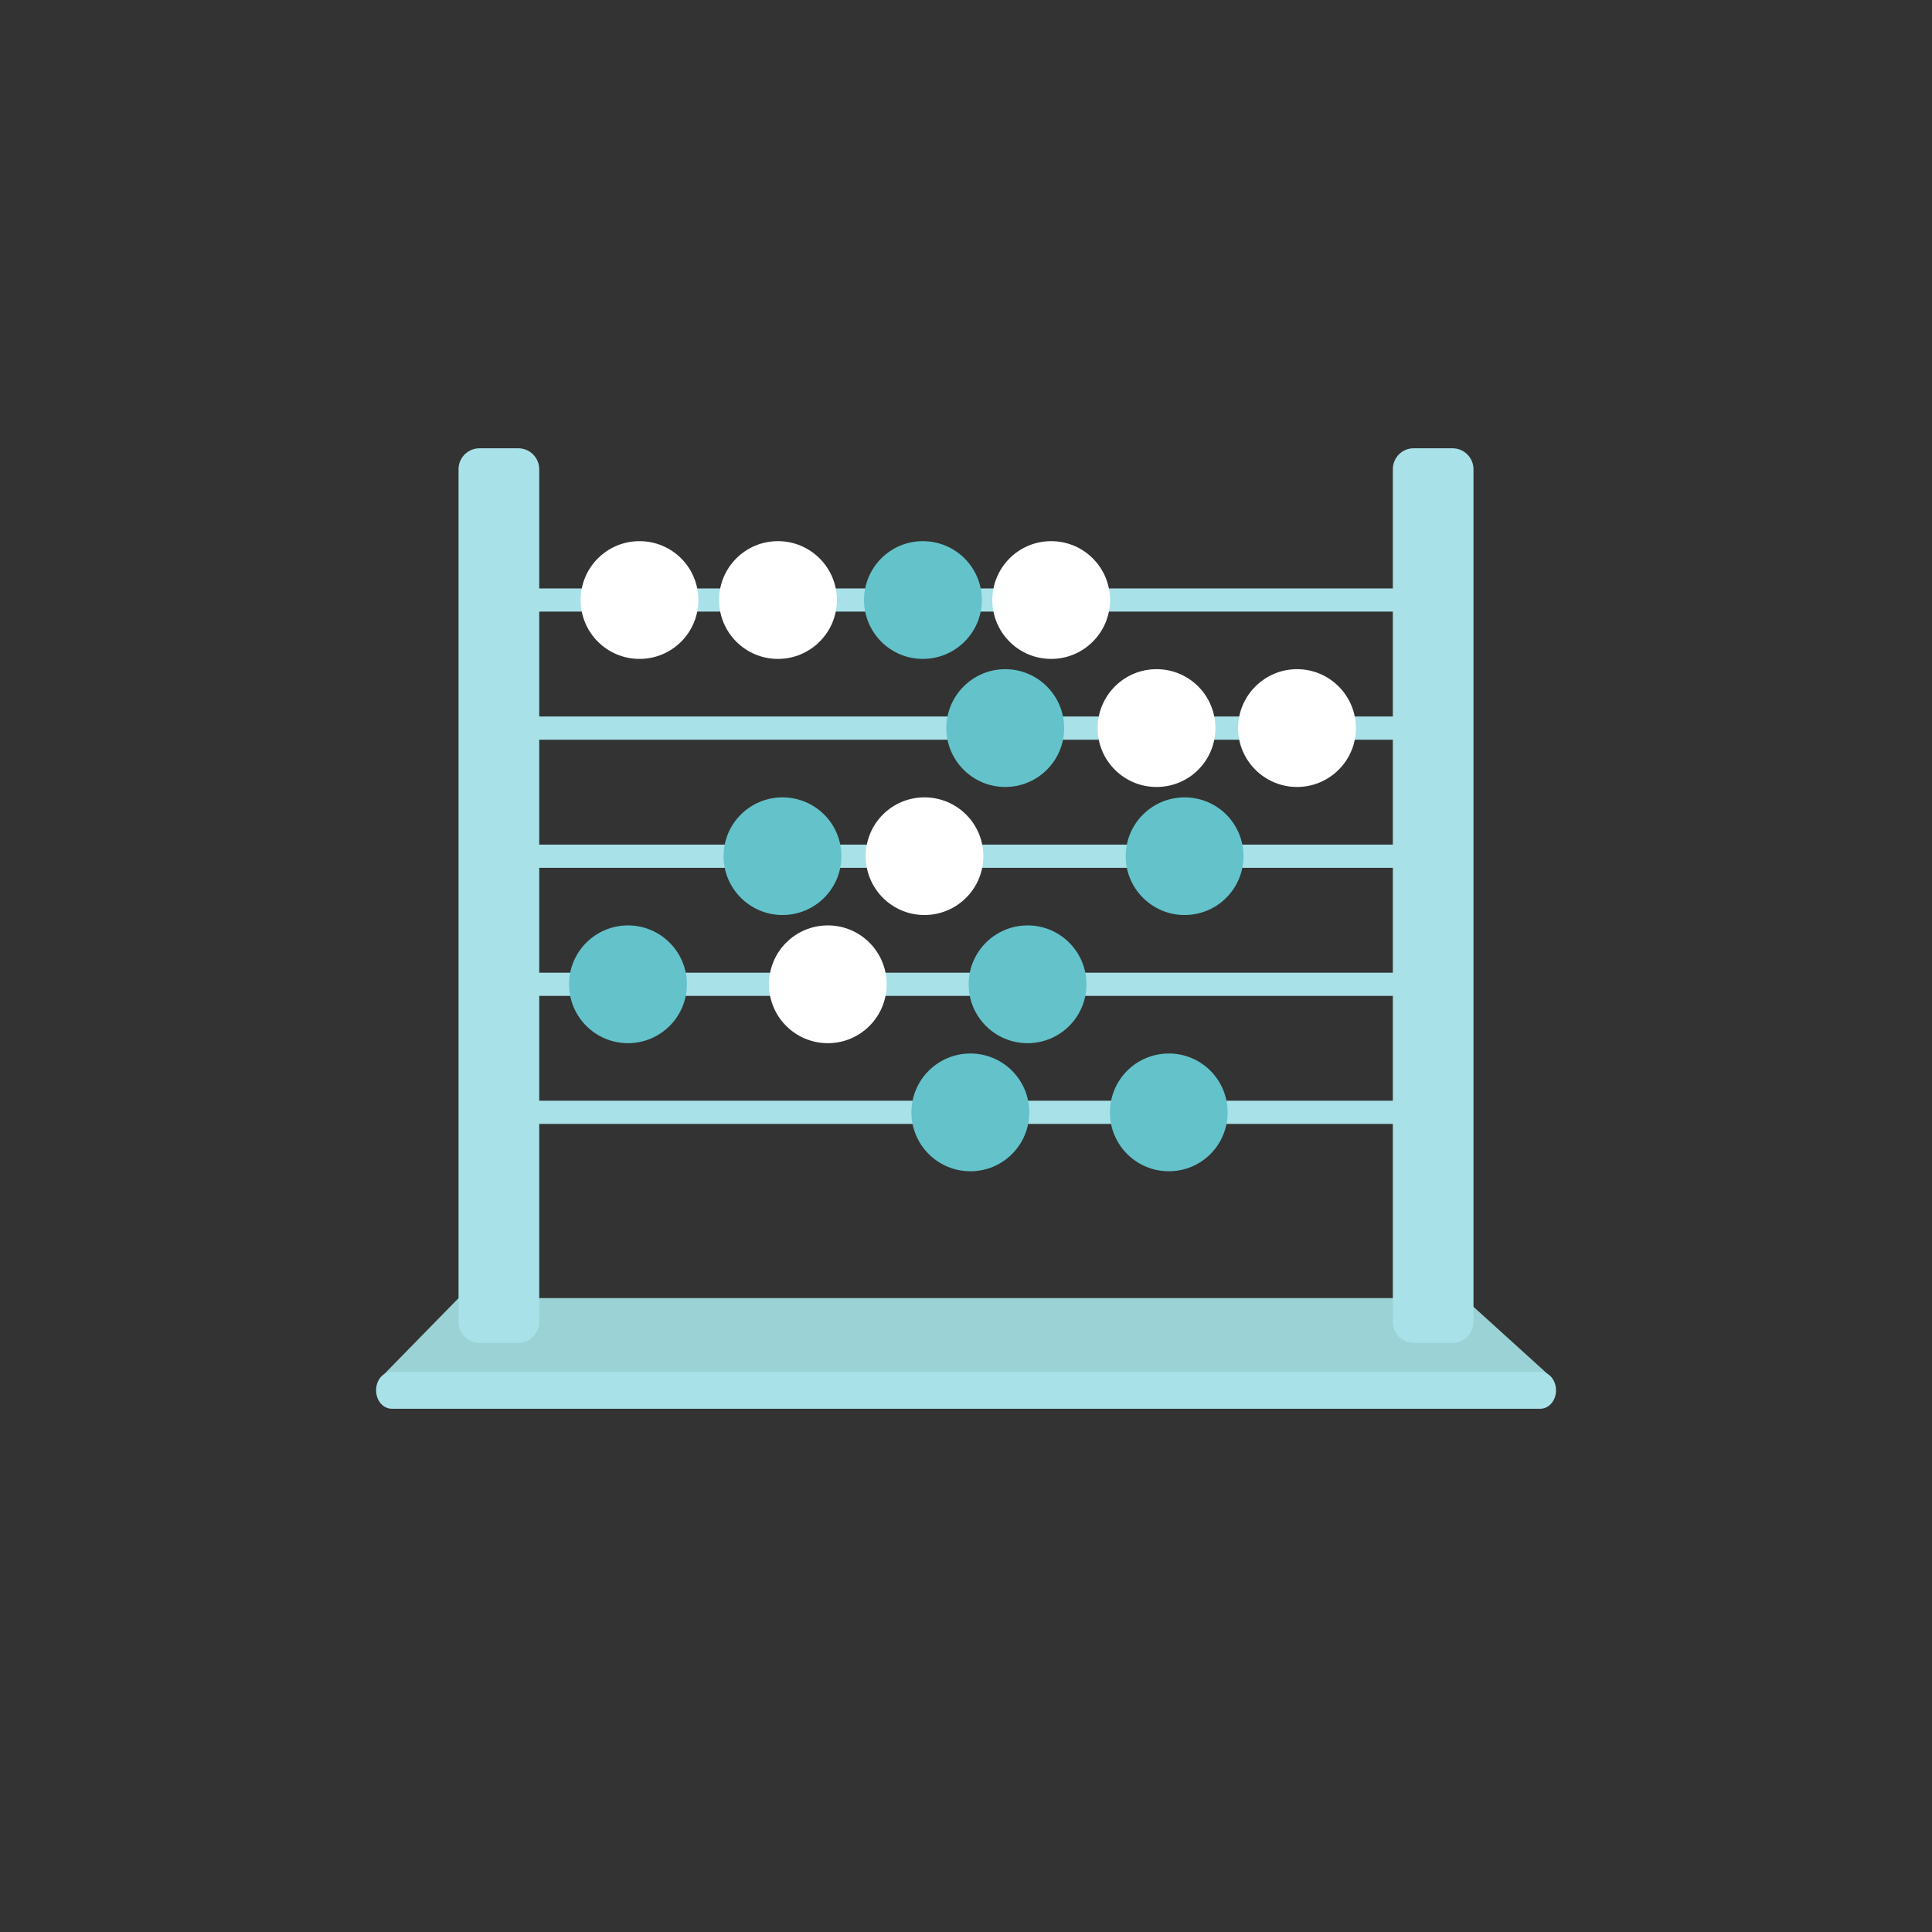
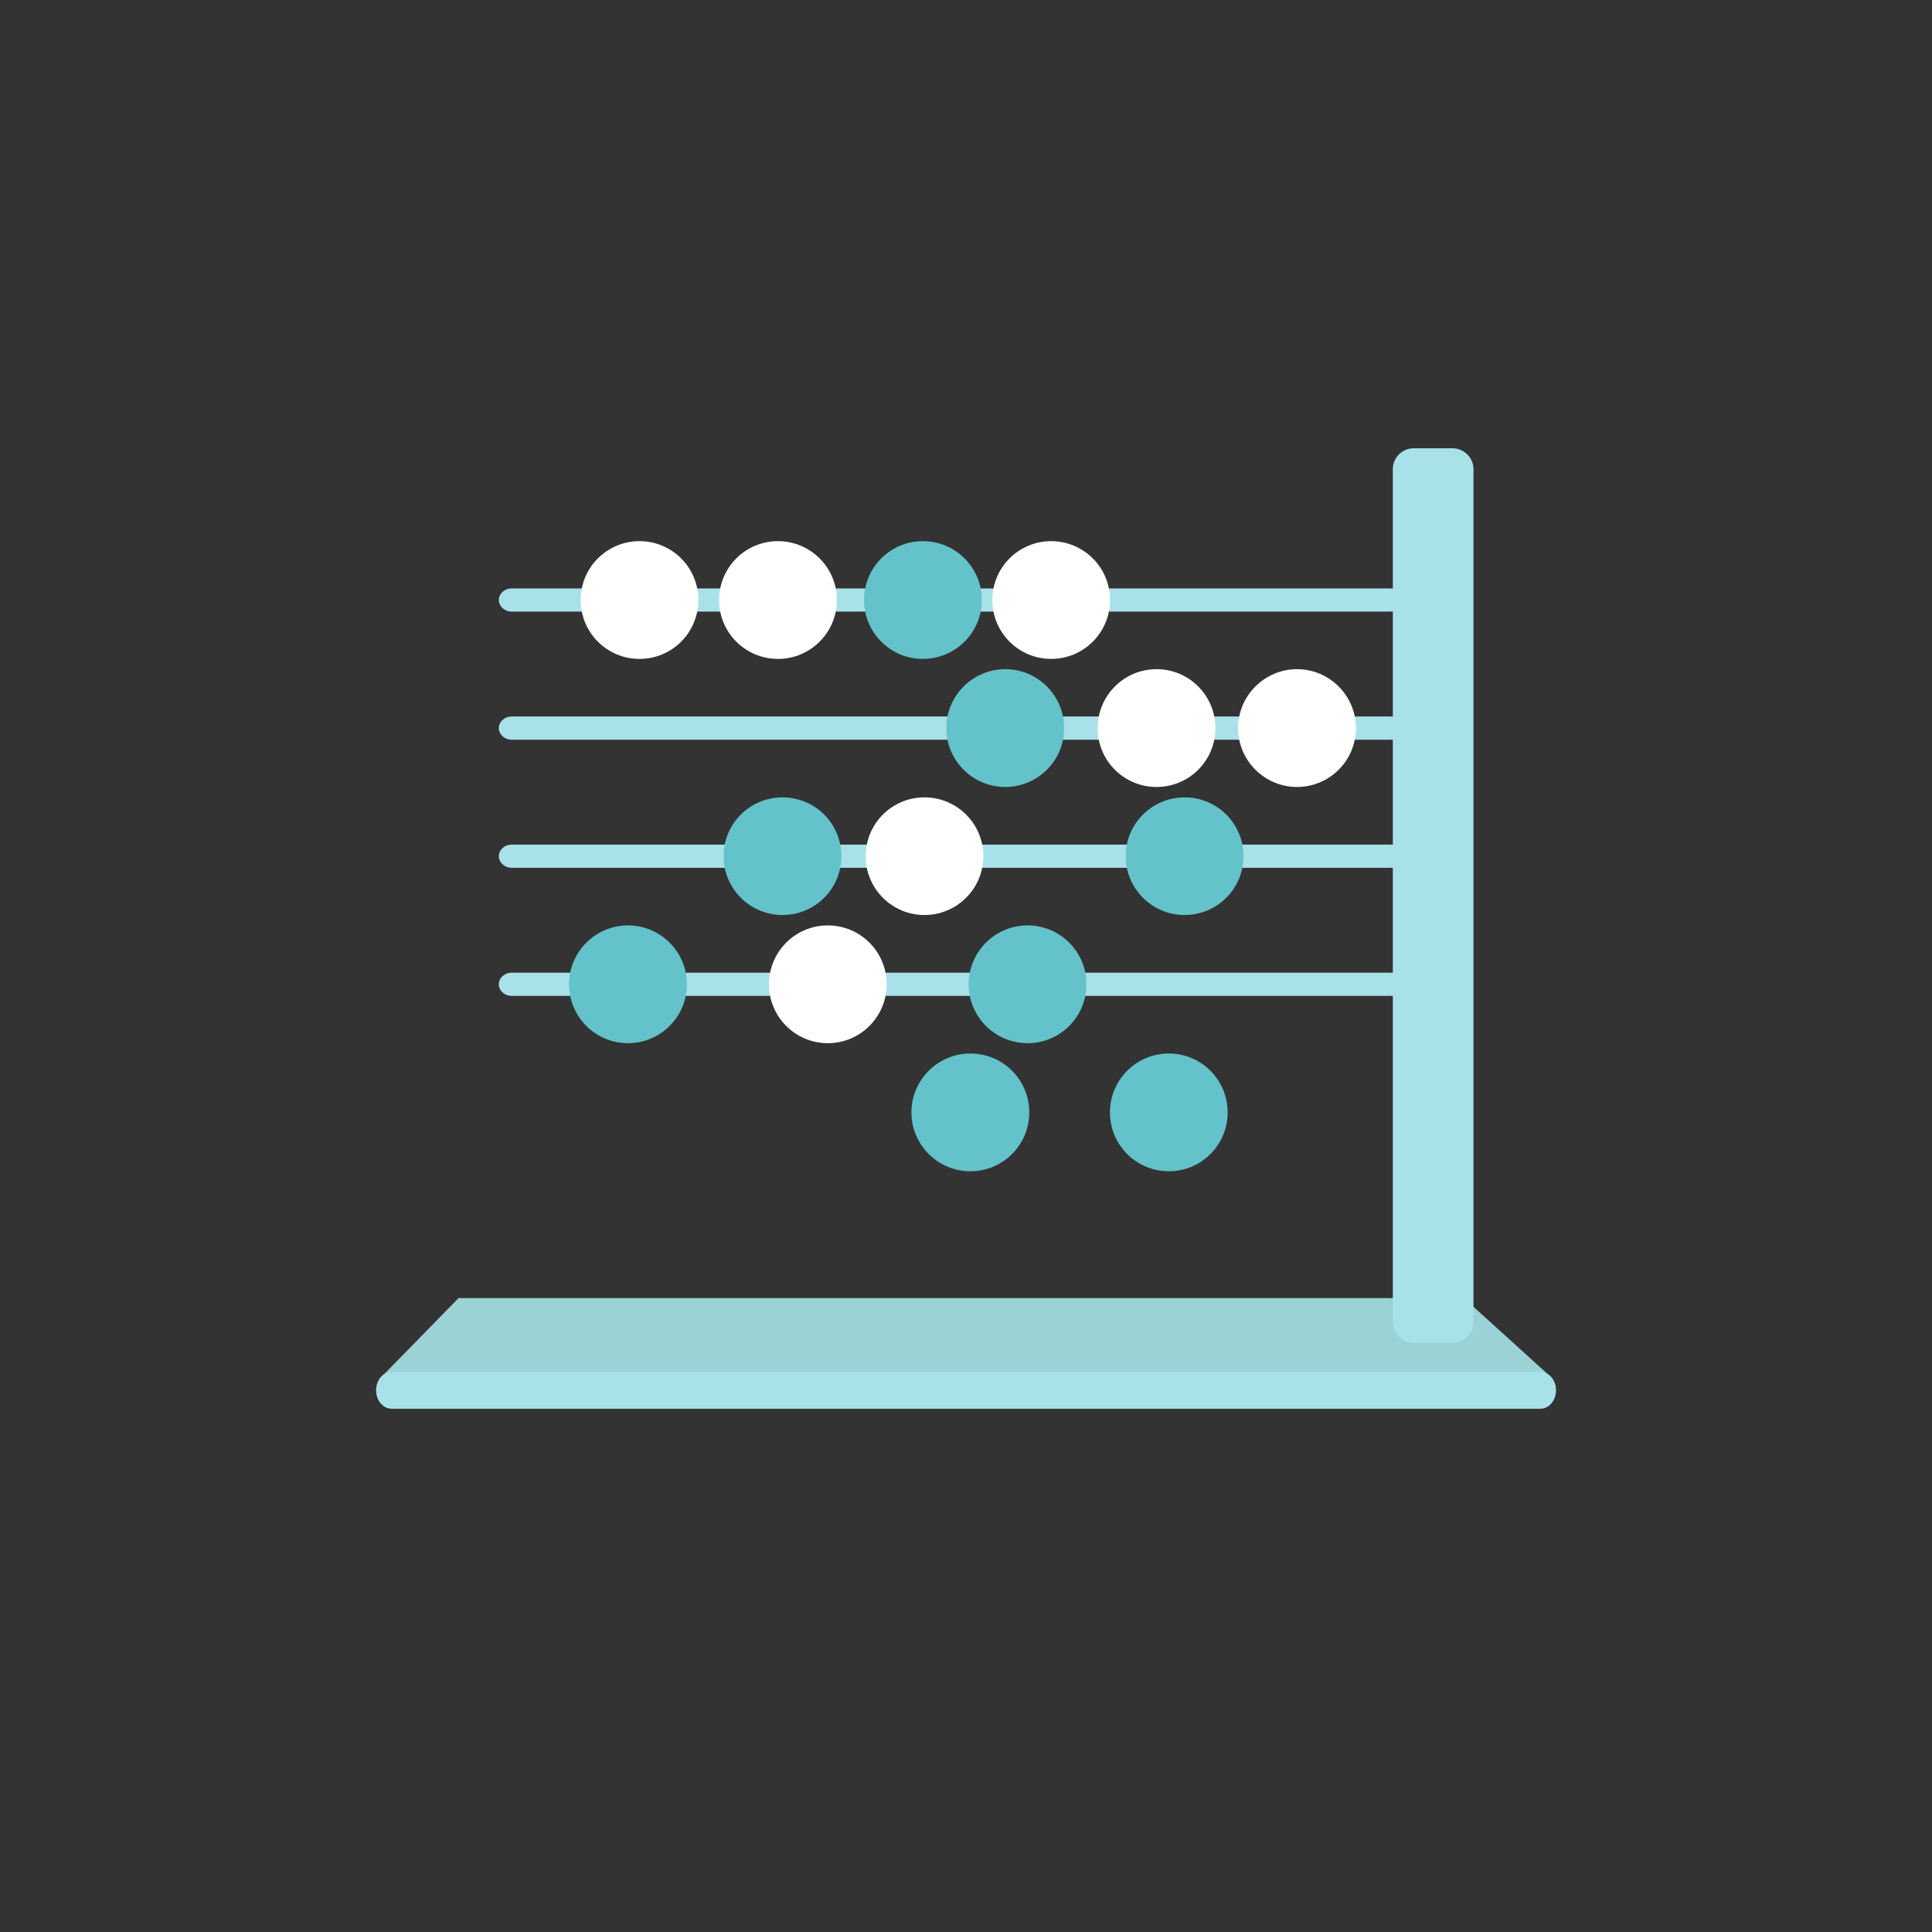
<svg xmlns="http://www.w3.org/2000/svg" fill="none" height="80" viewBox="0 0 80 80" width="80">
  <rect x="0" y="0" width="80" height="80" fill="#333333" stroke="none" />
  <path d="m60.616 53.751h-41.627l-3.291 3.363 48.572-.05z" fill="#9bd2d6" />
  <g fill="#a9e1e9">
    <path d="m64.432 57.568c0 .423-.291.765-.651.765h-47.557c-.365 0-.651-.342-.651-.765 0-.42.286-.762.651-.762h47.557c.36 0 .651.342.651.762z" />
    <path d="m59.706 24.846c0 .263-.233.479-.522.479h-38.002c-.286 0-.526-.216-.526-.479 0-.268.239-.48.526-.48h38.002c.29 0 .522.213.522.48z" />
    <path d="m59.706 30.151c0 .263-.233.48-.522.48h-38.002c-.286 0-.526-.218-.526-.48 0-.268.239-.482.526-.482h38.002c.29 0 .522.214.522.482z" />
    <path d="m59.706 35.453c0 .265-.233.48-.522.48h-38.002c-.286 0-.526-.216-.526-.48 0-.266.239-.48.526-.48h38.002c.29 0 .522.214.522.48z" />
    <path d="m59.706 40.757c0 .265-.233.48-.522.48h-38.002c-.286 0-.526-.216-.526-.48 0-.266.239-.48.526-.48h38.002c.29 0 .522.214.522.48z" />
-     <path d="m59.706 46.062c0 .261-.233.477-.522.477h-38.002c-.286 0-.526-.216-.526-.477 0-.268.239-.484.526-.484h38.002c.29 0 .522.216.522.484z" />
-     <path d="m22.328 19.431c0-.482-.39-.869-.869-.869h-1.601c-.48 0-.871.387-.871.869v35.3c0 .485.39.874.871.874h1.601c.479 0 .869-.389.869-.874z" />
+     <path d="m59.706 46.062c0 .261-.233.477-.522.477h-38.002h38.002c.29 0 .522.216.522.484z" />
    <path d="m61.014 19.431c0-.482-.392-.869-.871-.869h-1.605c-.48 0-.864.387-.864.869v35.3c0 .485.383.874.864.874h1.605c.479 0 .871-.389.871-.874z" />
  </g>
  <path d="m28.918 24.846c0 1.348-1.09 2.438-2.436 2.438-1.349 0-2.439-1.09-2.439-2.438 0-1.349 1.09-2.438 2.439-2.438 1.346 0 2.436 1.088 2.436 2.438z" fill="#fff" />
  <path d="m34.654 24.846c0 1.348-1.097 2.438-2.441 2.438-1.346 0-2.438-1.09-2.438-2.438 0-1.349 1.092-2.438 2.438-2.438 1.344 0 2.441 1.088 2.441 2.438z" fill="#fff" />
  <path d="m40.656 24.846c0 1.348-1.097 2.438-2.444 2.438-1.344 0-2.434-1.09-2.434-2.438 0-1.349 1.09-2.438 2.434-2.438 1.348 0 2.444 1.088 2.444 2.438z" fill="#63c2ca" />
  <path d="m45.965 24.846c0 1.348-1.095 2.438-2.439 2.438-1.346 0-2.436-1.09-2.436-2.438 0-1.349 1.09-2.438 2.436-2.438 1.344 0 2.439 1.088 2.439 2.438z" fill="#fff" />
  <path d="m56.146 30.151c0 1.346-1.095 2.436-2.439 2.436-1.341 0-2.441-1.09-2.441-2.436 0-1.349 1.1-2.442 2.441-2.442 1.344 0 2.439 1.093 2.439 2.442z" fill="#fff" />
  <path d="m50.328 30.151c0 1.346-1.087 2.436-2.438 2.436-1.349 0-2.439-1.09-2.439-2.436 0-1.349 1.09-2.442 2.439-2.442 1.351 0 2.438 1.093 2.438 2.442z" fill="#fff" />
  <path d="m42.62 46.062c0 1.346-1.09 2.438-2.439 2.438-1.346 0-2.441-1.091-2.441-2.438 0-1.348 1.095-2.439 2.441-2.439 1.349 0 2.439 1.091 2.439 2.439z" fill="#63c2ca" />
  <path d="m50.834 46.062c0 1.346-1.088 2.438-2.433 2.438-1.351 0-2.441-1.091-2.441-2.438 0-1.348 1.09-2.439 2.441-2.439 1.344 0 2.433 1.091 2.433 2.439z" fill="#63c2ca" />
  <path d="m44.064 30.151c0 1.346-1.093 2.436-2.439 2.436-1.344 0-2.439-1.09-2.439-2.436 0-1.349 1.095-2.442 2.439-2.442 1.346 0 2.439 1.093 2.439 2.442z" fill="#63c2ca" />
  <path d="m34.841 35.453c0 1.344-1.09 2.436-2.441 2.436-1.344 0-2.439-1.092-2.439-2.436 0-1.349 1.095-2.436 2.439-2.436 1.351 0 2.441 1.087 2.441 2.436z" fill="#63c2ca" />
  <path d="m28.443 40.757c0 1.348-1.095 2.439-2.439 2.439-1.348 0-2.441-1.092-2.441-2.439 0-1.346 1.093-2.438 2.441-2.438 1.344 0 2.439 1.092 2.439 2.438z" fill="#63c2ca" />
  <path d="m36.715 40.757c0 1.348-1.088 2.439-2.436 2.439-1.349 0-2.438-1.092-2.438-2.439 0-1.346 1.088-2.438 2.438-2.438 1.348 0 2.436 1.092 2.436 2.438z" fill="#fff" />
  <path d="m44.988 40.757c0 1.348-1.09 2.439-2.438 2.439-1.346 0-2.441-1.092-2.441-2.439 0-1.346 1.095-2.438 2.441-2.438 1.348 0 2.438 1.092 2.438 2.438z" fill="#63c2ca" />
  <path d="m40.719 35.453c0 1.344-1.095 2.436-2.439 2.436-1.346 0-2.434-1.092-2.434-2.436 0-1.349 1.088-2.436 2.434-2.436 1.344 0 2.439 1.087 2.439 2.436z" fill="#fff" />
  <path d="m51.49 35.453c0 1.344-1.088 2.436-2.439 2.436-1.344 0-2.439-1.092-2.439-2.436 0-1.349 1.095-2.436 2.439-2.436 1.351 0 2.439 1.087 2.439 2.436z" fill="#63c2ca" />
</svg>